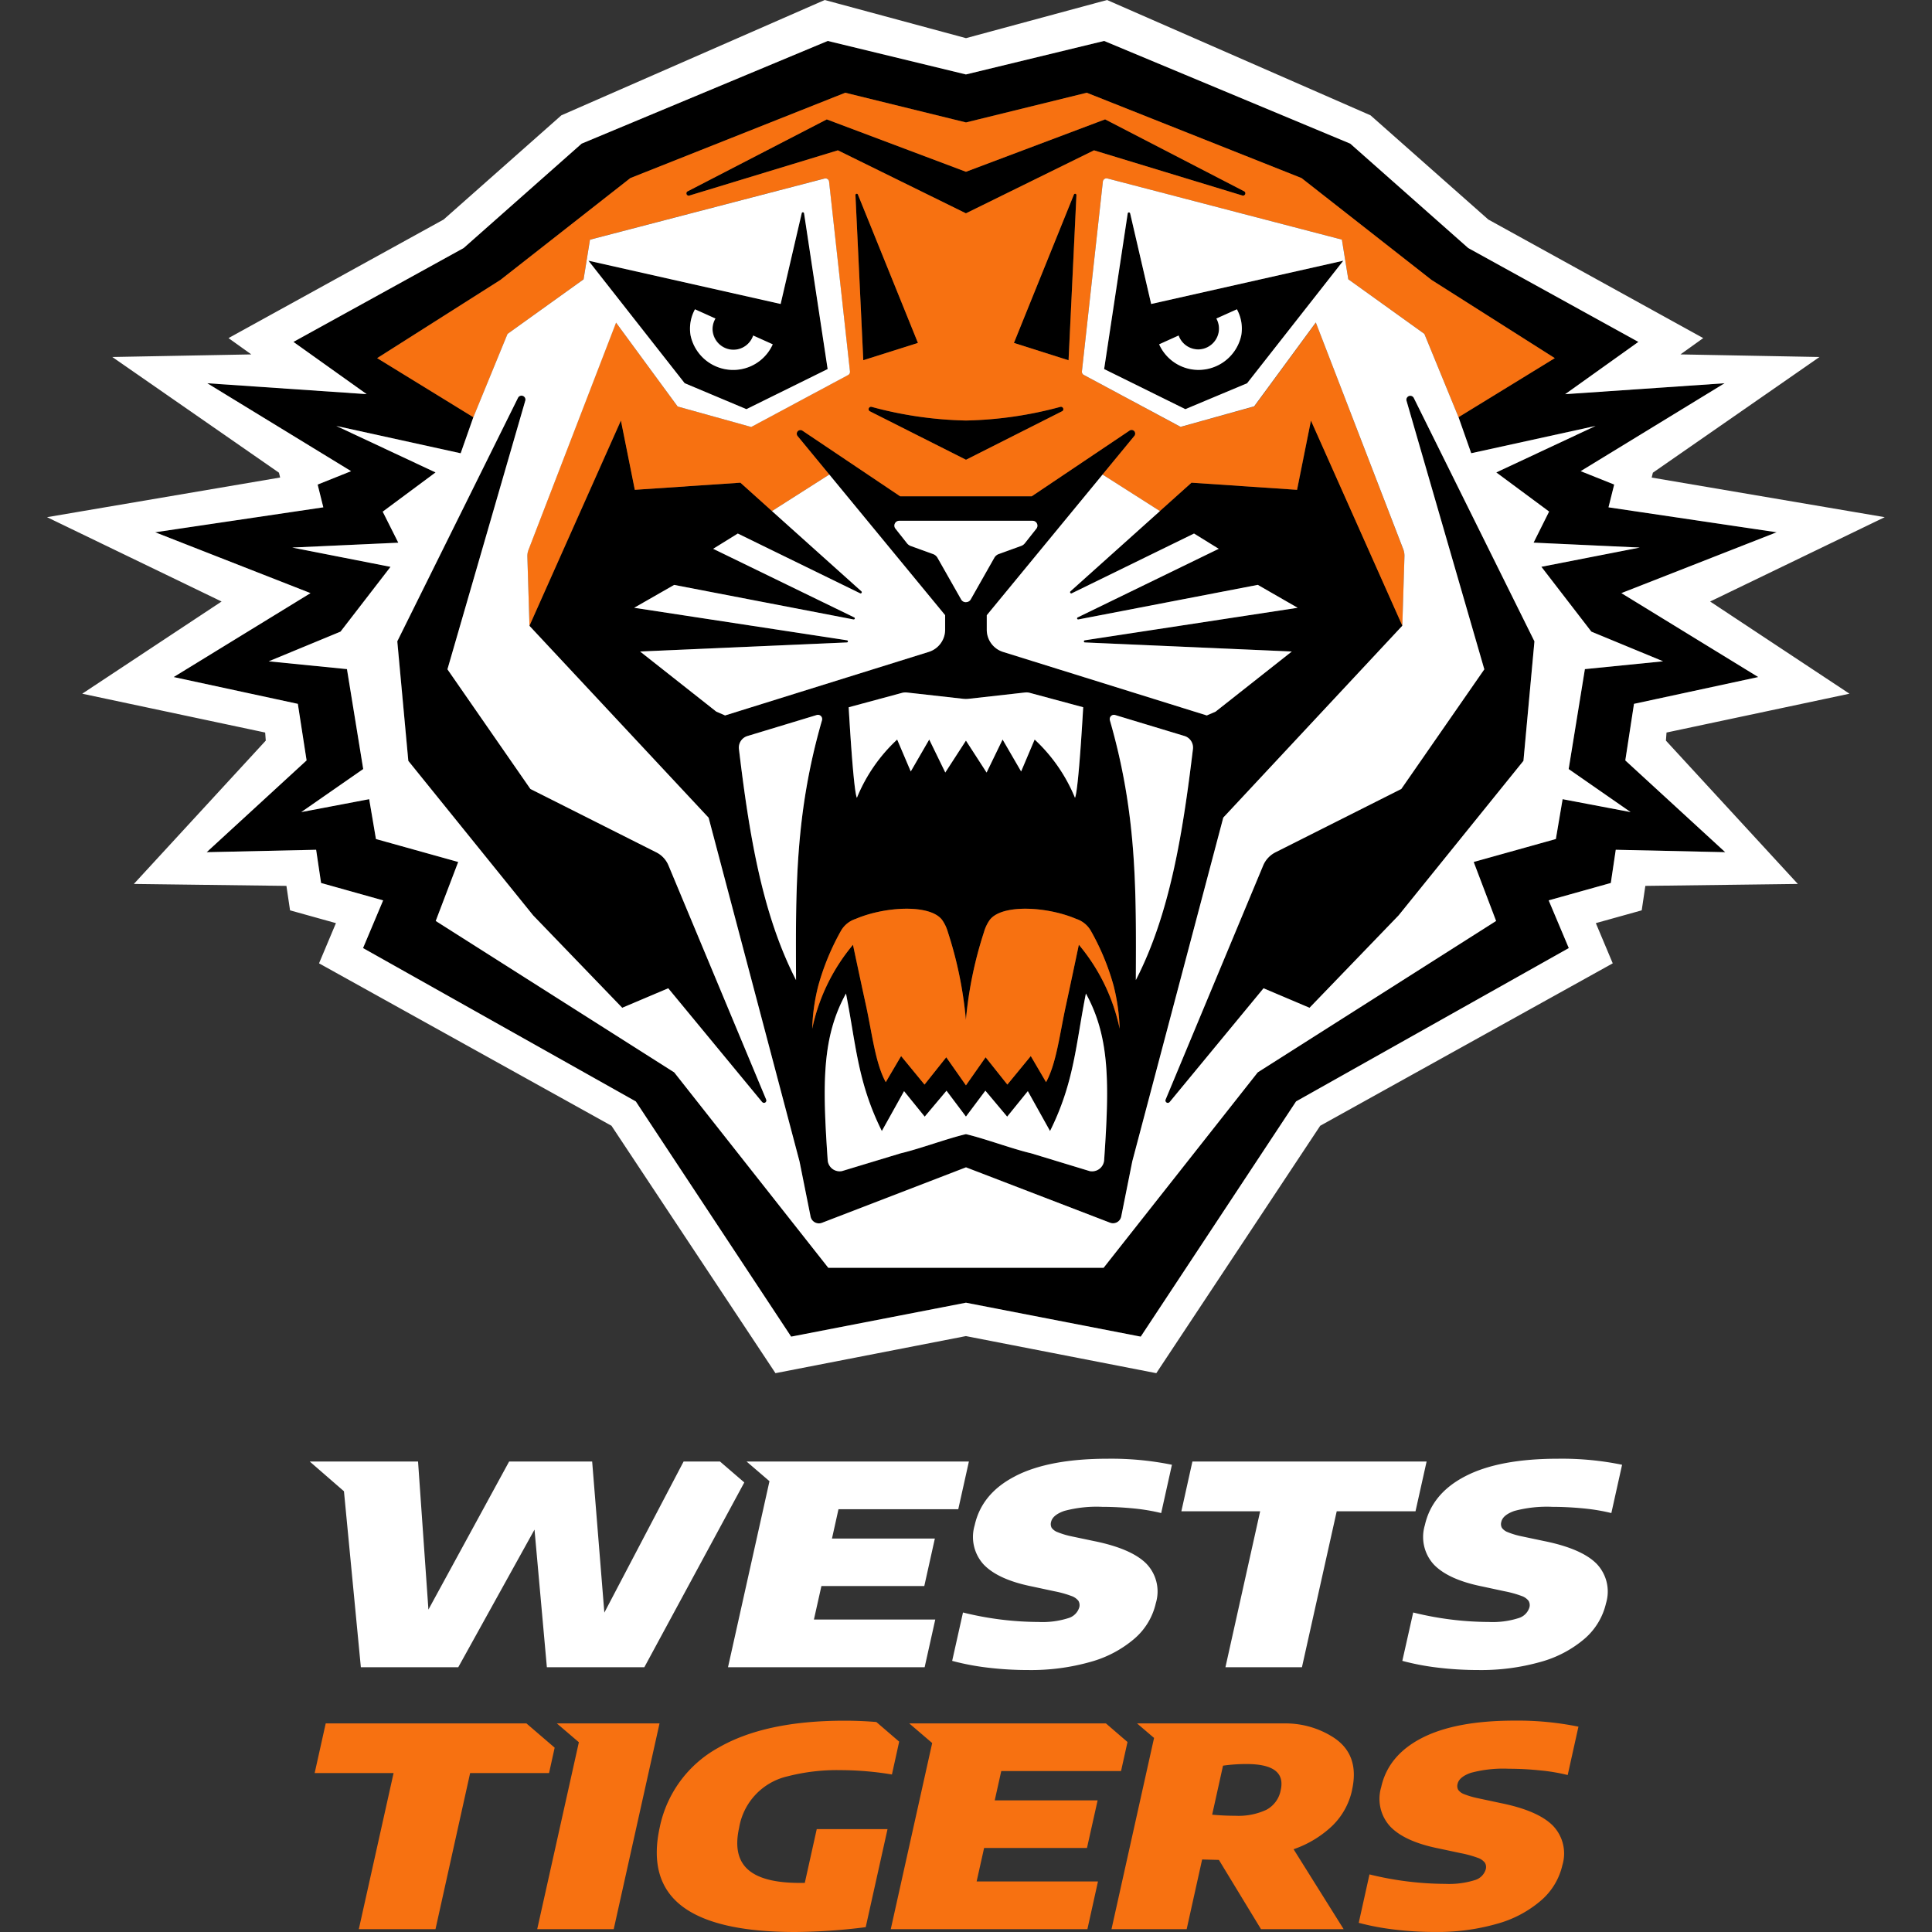
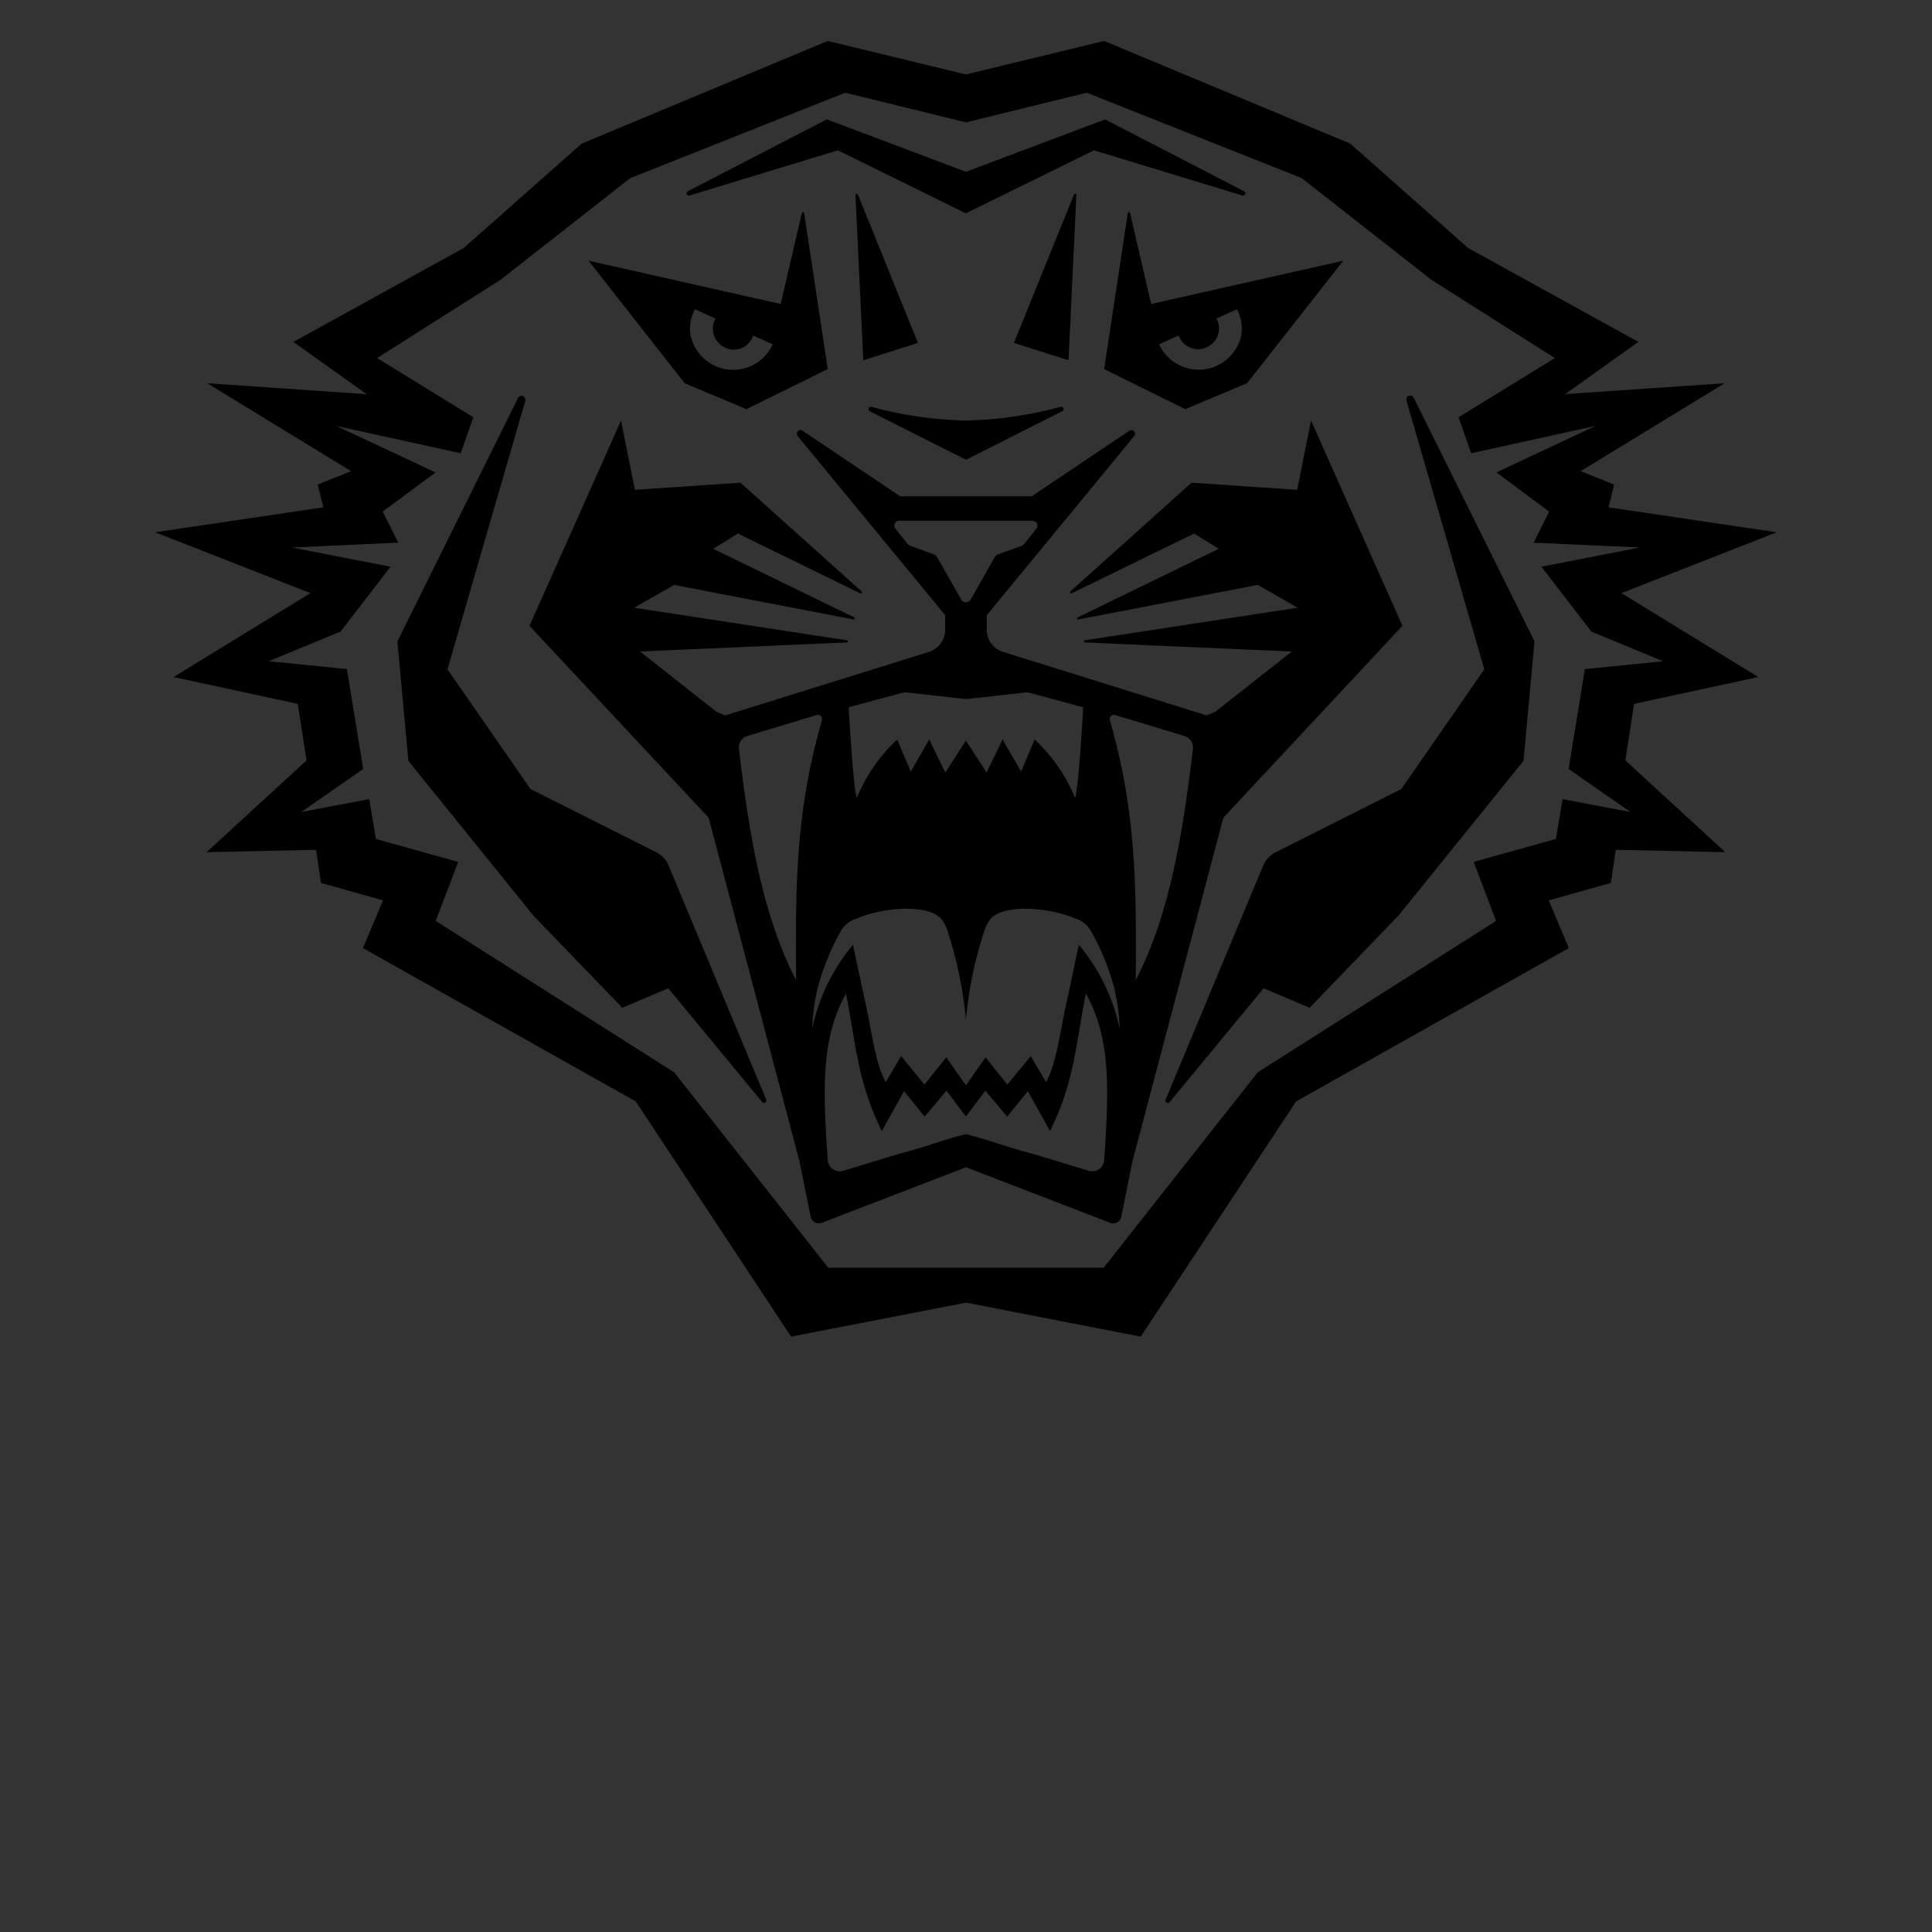
<svg xmlns="http://www.w3.org/2000/svg" viewBox="0 0 100 100" xml:space="preserve" fill-rule="evenodd" clip-rule="evenodd" stroke-linejoin="round" stroke-miterlimit="2">
  <rect x="0" y="0" width="100" height="100" fill="#333333" stroke="none" />
  <path d="m83.256 26.259.294-1.178-1.734-.694 7.447-4.55-8.251.563 3.791-2.703-8.812-4.86-6.103-5.403L57.15 2.119l-7.156 1.734-7.15-1.734-12.738 5.315L24 12.837l-8.813 4.86 3.791 2.706-8.25-.566 7.444 4.55-1.731.694.293 1.178-8.703 1.291 8.038 3.15-7.085 4.344 6.428 1.387.454 2.928-5.172 4.75 5.665-.125.257 1.719 3.212.9-1.041 2.469 14.119 7.937 8.041 12.175L50 67.425l9.044 1.759 8.043-12.175 14.116-7.937-1.041-2.469 3.216-.9.256-1.719 5.666.125-5.172-4.75.45-2.928 6.431-1.387-7.084-4.344 8.037-3.15-8.706-1.291Zm-.887 6.432 3.712 1.537-4.047.403-.843 5.172 3.209 2.228-3.519-.669-.35 2.063-4.253 1.187 1.159 3.054L65.1 55.503l-7.978 10.116h-14.25l-7.978-10.116-12.341-7.837 1.163-3.054-4.257-1.187-.35-2.063-3.515.669 3.206-2.228-.844-5.172-4.047-.406 3.719-1.534 2.584-3.357-5.087-.993 5.491-.254-.807-1.609 2.735-2.025-5.138-2.406 6.438 1.412.656-1.862-4.981-3.063 6.381-4.047 6.725-5.268L43.75 4.8 50 6.334 56.25 4.8l11.119 4.416 6.728 5.272 6.381 4.046-4.984 3.063.656 1.862 6.438-1.415-5.135 2.406 2.731 2.031-.803 1.607 5.488.25-5.085.996 2.585 3.357Zm-15.235-7.338-5.462-.369-6.266 5.625a.063.063 0 0 0 .025.104c.016.003.032.003.044-.004l6.328-3.093 1.278.79-7.3 3.55c-.025.013-.04.041-.031.069a.07.07 0 0 0 .028.031.056.056 0 0 0 .038.007l9.284-1.788 2.066 1.181-11.013 1.685c-.016 0-.028.009-.037.018a.061.061 0 0 0-.013.041c0 .016.006.028.019.038.01.009.023.015.037.015l10.703.469-3.943 3.109-.457.2-10.543-3.29a1.2 1.2 0 0 1-.844-1.144v-.756l7.631-9.269a.194.194 0 0 0-.006-.25.19.19 0 0 0-.244-.031L53.4 25.688h-6.806l-5.053-3.394a.187.187 0 0 0-.297.152v.001c0 .047.015.091.043.125l7.635 9.269v.756c0 .525-.344.991-.844 1.147l-10.547 3.287-.456-.197-3.944-3.112 10.703-.469a.055.055 0 0 0 .038-.016.056.056 0 0 0 .003-.078.075.075 0 0 0-.034-.018l-11.016-1.685 2.066-1.181 9.284 1.787a.056.056 0 0 0 .066-.037.049.049 0 0 0 0-.041.057.057 0 0 0-.032-.031l-7.293-3.547 1.275-.79 6.331 3.093.028.007a.063.063 0 0 0 .041-.11l-6.266-5.622-5.463.369-.718-3.584-4.738 10.625 9.272 9.928 4.706 17.794.572 2.853a.439.439 0 0 0 .585.322L50 60.416l7.456 2.875a.47.47 0 0 0 .16.031.44.44 0 0 0 .425-.353l.571-2.853 4.71-17.794 9.269-9.931-4.732-10.625-.718 3.587h-.007ZM57.153 60.05a.627.627 0 0 1-.753.563l-3.031-.919c-.963-.225-2.41-.766-3.375-.991-.96.225-2.406.766-3.369.991l-3.031.922a.63.63 0 0 1-.753-.563c-.272-3.959-.3-6.359.947-8.628.518 2.613.593 4.581 1.856 7.116l1.15-2.063 1.065 1.319 1.132-1.344 1.006 1.341 1.006-1.338 1.128 1.341 1.069-1.319 1.15 2.063c1.259-2.535 1.334-4.5 1.856-7.116 1.247 2.269 1.219 4.669.947 8.625Zm15.644-39.322 4.031 13.916-4.294 6.194-6.515 3.281c-.285.141-.51.381-.632.675l-5.053 12.119a.124.124 0 0 0 .135.171.14.14 0 0 0 .075-.043l4.859-5.888 2.381 1.01 4.61-4.782 6.462-8 .569-6.187-6.25-12.606a.206.206 0 0 0-.181-.113.202.202 0 0 0-.182.109.211.211 0 0 0-.015.144ZM34.603 44.794a1.323 1.323 0 0 0-.628-.678l-6.519-3.279-4.294-6.193 4.032-13.916.003-.037a.205.205 0 0 0-.203-.204.204.204 0 0 0-.175.1l-6.25 12.61.568 6.184 6.463 8 4.609 4.782 2.382-1.01 4.859 5.888a.124.124 0 0 0 .212-.041.121.121 0 0 0-.003-.084l-5.056-12.125v.003ZM55.841 48.9s-.432 2.053-.669 3.134c-.319 1.463-.491 3.004-1.028 3.979l-.791-1.35-1.216 1.475-1.125-1.413-1.015 1.453-1.019-1.453-1.125 1.413-1.212-1.475-.794 1.35c-.538-.975-.706-2.516-1.025-3.979-.238-1.081-.672-3.134-.672-3.134a9.974 9.974 0 0 0-2.113 4.344c.025-.75.129-1.494.316-2.219.275-.997.672-1.953 1.178-2.85a1.36 1.36 0 0 1 .756-.612c1.532-.654 3.872-.772 4.482.062.134.188.231.397.293.619.482 1.475.794 3 .935 4.544.137-1.544.45-3.069.931-4.544.063-.222.162-.432.294-.622.612-.831 2.953-.713 4.484-.063.318.106.587.325.753.616.51.897.907 1.856 1.182 2.85.187.725.29 1.469.312 2.219a9.973 9.973 0 0 0-2.112-4.344Zm5.906-10.131c-.528 4.375-1.194 8.54-2.96 11.959.022-4.662.063-8.578-1.34-13.447a.21.21 0 0 1 .056-.218.22.22 0 0 1 .216-.054l3.587 1.085c.29.088.475.375.438.675h.003ZM41.203 50.728c-1.762-3.419-2.431-7.584-2.956-11.959a.626.626 0 0 1 .437-.675l3.591-1.085a.196.196 0 0 1 .059-.009.22.22 0 0 1 .21.281c-1.407 4.869-1.36 8.782-1.341 13.447Zm5.5-14.865a.612.612 0 0 1 .241-.019l2.9.325c.101.012.204.012.306 0l2.897-.325a.648.648 0 0 1 .244.015l2.775.75s-.238 4.313-.425 4.685a8.5 8.5 0 0 0-2.088-3.016l-.7 1.653-.959-1.653-.828 1.706-1.069-1.65-1.069 1.654-.831-1.71-.956 1.653-.703-1.653a8.475 8.475 0 0 0-2.085 3.016c-.187-.372-.425-4.688-.425-4.688l2.775-.747v.004Zm1.822-6.994a.44.44 0 0 0-.231-.194l-1.15-.416a.418.418 0 0 1-.194-.134l-.6-.759a.259.259 0 0 1-.031-.266.245.245 0 0 1 .231-.144h6.894a.254.254 0 0 1 .197.41l-.6.759a.456.456 0 0 1-.194.138l-1.147.415a.433.433 0 0 0-.231.194l-1.225 2.153a.29.29 0 0 1-.25.147.285.285 0 0 1-.247-.147l-1.222-2.156Zm6.369-7.813a20.122 20.122 0 0 1-4.897.71 20.122 20.122 0 0 1-4.897-.71h-.019a.126.126 0 0 0-.125.125.125.125 0 0 0 .057.103L50 23.797l4.981-2.513a.123.123 0 0 0 .063-.062.126.126 0 0 0-.144-.169l-.006.003Zm-16.256.122 4.206-2.075-1.219-8.053a.062.062 0 0 0-.062-.062.062.062 0 0 0-.063.059l-1.094 4.687-9.943-2.24 4.978 6.344 3.197 1.34Zm19.859-10.131a.062.062 0 0 0-.063-.059.062.062 0 0 0-.062.062l-1.222 8.053 4.203 2.075 3.197-1.344 4.978-6.34-9.944 2.24-1.087-4.687Zm-22.525 4.962 1.062.479a1.08 1.08 0 0 0-.136.525 1.09 1.09 0 0 0 1.499 1.003c.279-.124.492-.36.587-.65l1.013.456a2.254 2.254 0 0 1-2.05 1.321 2.255 2.255 0 0 1-2.2-1.78 2.082 2.082 0 0 1 .225-1.354Zm25.034 1.357a1.08 1.08 0 0 0 1.013.708c.585 0 1.069-.477 1.078-1.061 0-.184-.047-.365-.138-.525l1.063-.479c.226.413.305.89.225 1.354a2.261 2.261 0 0 1-2.202 1.774 2.256 2.256 0 0 1-2.048-1.315l1.009-.456Zm-16.6-7.294a.063.063 0 0 0-.065-.041.063.063 0 0 0-.063.063l.406 8.553 2.829-.897-3.107-7.678Zm11.257-.041a.073.073 0 0 0-.044.003.068.068 0 0 0-.031.038l-3.107 7.678 2.825.897.407-8.547a.064.064 0 0 0-.054-.069h.004Zm-19.975.088 7.681-2.338 6.625 3.26 6.631-3.26 7.678 2.338a.232.232 0 0 0 .038.006.12.12 0 0 0 .118-.119.09.09 0 0 0-.009-.043.112.112 0 0 0-.056-.063L57.2 6.181l-7.203 2.71-7.203-2.713L35.6 9.9a.109.109 0 0 0-.056.063.13.13 0 0 0 0 .087.116.116 0 0 0 .144.069Z" fill-rule="nonzero" />
-   <path d="m42.275 94.672-.619 2.787h-.262c-1.281 0-2.175-.234-2.688-.7-.515-.465-.665-1.181-.45-2.15a3.286 3.286 0 0 1 2.513-2.668 10.236 10.236 0 0 1 2.74-.319c.891.003 1.782.078 2.657.225l.375-1.7-1.182-1.016a19.386 19.386 0 0 0-1.653-.068c-2.743 0-4.922.468-6.537 1.406a6.097 6.097 0 0 0-3.016 4.09c-.406 1.822-.031 3.188 1.128 4.088 1.16.9 3.116 1.353 5.875 1.353a30.359 30.359 0 0 0 3.653-.25l1.129-5.075h-3.663v-.003Zm33.85-2.909a6.46 6.46 0 0 1 1.972-.213c.55 0 1.094.031 1.641.088.474.043.943.125 1.406.237l.556-2.503c-1.09-.221-2.2-.326-3.313-.313-2.028 0-3.624.3-4.787.897-1.162.597-1.866 1.447-2.109 2.544a2.115 2.115 0 0 0 .468 2.041c.5.522 1.335.9 2.503 1.134l1.147.244c.297.056.588.137.875.24a.779.779 0 0 1 .375.257c.06.102.075.223.044.337a.826.826 0 0 1-.562.56c-.5.156-1.025.221-1.55.196a16.652 16.652 0 0 1-3.907-.49l-.556 2.506c.6.159 1.216.275 1.834.347.697.084 1.4.128 2.104.125a11.123 11.123 0 0 0 3.209-.419 5.867 5.867 0 0 0 2.281-1.203 3.413 3.413 0 0 0 1.113-1.837 2.076 2.076 0 0 0-.5-2.05c-.519-.519-1.425-.907-2.719-1.166l-1.156-.247a4.282 4.282 0 0 1-.71-.209.646.646 0 0 1-.309-.228.412.412 0 0 1-.031-.304c.053-.237.281-.431.681-.571Zm-6.141.887a3.662 3.662 0 0 1-1.018 1.847 5.507 5.507 0 0 1-2.01 1.219l2.591 4.137h-4.278l-2.178-3.584-.869-.022-.8 3.606h-3.891l2.203-9.897-.881-.753h7.681c.882 0 1.747.25 2.488.728.912.594 1.231 1.5.959 2.719h.003Zm-35.847-3.447-2.371 10.65h-3.96l2.156-9.675-1.14-.975h5.315Zm-5.428 1.256-1.462-1.256H16.859l-.572 2.569h4.085l-1.8 8.081h3.969l1.793-8.081h4.085l.29-1.313Zm22.228 5.191h5.325l.55-2.462h-5.325l.338-1.519h6.2l.334-1.503-1.118-.963H47.062l1.188 1.016-2.144 9.634h10.178l.547-2.469H50.55l.387-1.734Zm13.579-4.344c-.407 0-.813.028-1.213.085l-.562 2.537c.406.038.806.056 1.196.056a3.433 3.433 0 0 0 1.61-.309 1.45 1.45 0 0 0 .744-1.025c.2-.897-.391-1.344-1.775-1.344Zm-8.057-43.134a1.35 1.35 0 0 0-.753-.609c-1.531-.654-3.872-.772-4.484.062a2.053 2.053 0 0 0-.291.619 20.69 20.69 0 0 0-.937 4.544 20.485 20.485 0 0 0-.932-4.544 2.11 2.11 0 0 0-.293-.622c-.61-.831-2.95-.713-4.482-.059a1.351 1.351 0 0 0-.756.609c-.507.9-.902 1.858-1.178 2.853a10.004 10.004 0 0 0-.312 2.222 9.935 9.935 0 0 1 2.109-4.344s.434 2.05.672 3.131c.319 1.463.487 3.004 1.025 3.979l.794-1.35 1.212 1.475 1.125-1.413 1.019 1.453 1.019-1.453 1.125 1.413 1.212-1.475.791 1.35c.537-.975.709-2.516 1.031-3.979.234-1.081.666-3.134.666-3.134a9.934 9.934 0 0 1 2.112 4.347 10.314 10.314 0 0 0-.312-2.225 12.53 12.53 0 0 0-1.182-2.85ZM30.206 14.456l.331-2.053 12.138-3.165a.155.155 0 0 1 .048-.007c.096 0 .178.076.186.172l1.082 9.819a.188.188 0 0 1-.097.187l-5.013 2.688-3.809-1.059-3.188-4.344-4.531 11.75a.904.904 0 0 0-.059.375l.109 3.572 4.734-10.625.719 3.587 5.466-.369 1.634 1.469 2.969-1.89-1.641-1.991a.188.188 0 0 1 .007-.25.19.19 0 0 1 .246-.028l5.054 3.394h6.812l5.053-3.394a.195.195 0 0 1 .116-.041.188.188 0 0 1 .134.319l-1.64 1.991 2.968 1.89 1.638-1.469 5.462.369.719-3.584 4.734 10.625.11-3.572a.888.888 0 0 0-.06-.375l-4.528-11.75-3.187 4.341-3.813 1.059-5.009-2.688a.186.186 0 0 1-.1-.187l1.084-9.819a.189.189 0 0 1 .157-.169.228.228 0 0 1 .078.004l12.137 3.165.332 2.053 3.937 2.825 1.766 4.313 4.984-3.056-6.381-4.05-6.728-5.272L56.25 4.8 50 6.338 43.75 4.8 32.628 9.216l-6.725 5.272-6.381 4.05 4.981 3.059 1.769-4.316 3.934-2.825Zm24.772 6.828L50 23.797l-4.984-2.513a.125.125 0 0 1-.057-.103c0-.068.057-.125.125-.125h.019c1.594.438 3.241.675 4.897.71 1.655-.034 3.3-.273 4.897-.71h.015c.069 0 .125.057.125.125a.121.121 0 0 1-.056.103h-.003Zm.328-2.637-2.825-.897 3.103-7.678c.013-.031.047-.05.078-.041a.064.064 0 0 1 .054.069l-.407 8.547h-.003Zm-10.622-.003-.406-8.544a.058.058 0 0 1 .016-.05.07.07 0 0 1 .047-.022c.015 0 .031.003.043.013.01.009.019.018.022.031l3.106 7.678-2.828.894ZM35.6 9.9l7.194-3.719 7.203 2.71L57.2 6.178 64.394 9.9c.04.02.065.061.065.106a.12.12 0 0 1-.156.113l-7.678-2.338-6.628 3.26-6.628-3.26-7.678 2.338a.127.127 0 0 1-.047.009.119.119 0 0 1-.047-.228h.003Z" fill="#f77111" fill-rule="nonzero" />
-   <path d="M78.384 78.206a6.493 6.493 0 0 1 1.975-.212c.547 0 1.094.031 1.638.084.475.047.944.125 1.406.238l.556-2.5a15.473 15.473 0 0 0-3.312-.313c-2.025 0-3.625.3-4.784.897-1.163.594-1.866 1.444-2.113 2.544a2.11 2.11 0 0 0 .469 2.04c.5.519 1.334.897 2.506 1.132l1.144.246c.297.057.59.135.875.241a.766.766 0 0 1 .375.256.444.444 0 0 1 .044.338.833.833 0 0 1-.563.556c-.5.159-1.025.225-1.547.2a16.437 16.437 0 0 1-3.906-.491l-.563 2.504c.607.162 1.219.278 1.838.35.697.084 1.4.125 2.103.125a11.299 11.299 0 0 0 3.209-.419 5.904 5.904 0 0 0 2.285-1.203 3.442 3.442 0 0 0 1.109-1.838 2.078 2.078 0 0 0-.5-2.053c-.519-.516-1.425-.906-2.719-1.166l-1.153-.243a4.021 4.021 0 0 1-.712-.213.66.66 0 0 1-.306-.225.405.405 0 0 1-.032-.303c.05-.241.278-.431.678-.572ZM52.563 76.4c-1.166.594-1.869 1.444-2.113 2.544a2.113 2.113 0 0 0 .469 2.04c.5.519 1.331.897 2.503 1.132l1.147.246c.297.057.587.135.872.241a.788.788 0 0 1 .378.256.444.444 0 0 1 .044.338.833.833 0 0 1-.563.556 4.42 4.42 0 0 1-1.55.2 16.437 16.437 0 0 1-3.906-.491l-.56 2.504c.604.162 1.219.278 1.835.35.7.084 1.4.125 2.103.125a11.293 11.293 0 0 0 3.212-.419 5.892 5.892 0 0 0 2.282-1.203 3.416 3.416 0 0 0 1.109-1.838 2.072 2.072 0 0 0-.497-2.053c-.519-.516-1.425-.906-2.719-1.166l-1.156-.243a4.19 4.19 0 0 1-.709-.213.67.67 0 0 1-.31-.225.41.41 0 0 1-.031-.303c.053-.241.281-.431.681-.572a6.432 6.432 0 0 1 1.972-.212c.547 0 1.094.031 1.641.084.472.047.944.125 1.406.238l.556-2.5a15.74 15.74 0 0 0-3.312-.313c-2.028 0-3.625.3-4.788.897h.004Zm21.278-.753H61.719l-.572 2.578h4.078l-1.797 8.072h3.96l1.8-8.072h4.078l.575-2.578Zm-31.325 6.447h5.325l.547-2.46h-5.325l.337-1.518h6.2l.55-2.469H38.641l1.187 1.019-2.147 9.631h10.178l.55-2.469h-6.281l.388-1.734Zm-5.25-6.447h-1.882l-4.103 7.822-.631-7.822h-4.297l-4.178 7.665-.537-7.665h-5.607l1.772 1.54.875 9.11h5.041l3.947-7.125.64 7.125h5.044l5.175-9.566-1.259-1.084Zm48.225-50.928.062-.253 8.625-5.988-7.197-.134 1.178-.844-11.125-6.138-6.096-5.393L57.3 0 50 1.975 42.688 0 29.056 5.969l-6.093 5.393L11.828 17.5l1.181.844-7.196.134 8.625 5.988.062.25-12.066 2.053 9.035 4.365-7.213 4.772 9.469 2.01.031.418-6.828 7.419 7.897.1.188 1.266 2.375.662-.875 2.081 15.137 8.407 8.488 12.806 9.856-1.919 9.856 1.919 8.484-12.806 15.141-8.407-.875-2.081 2.375-.662.188-1.266 7.893-.1-6.828-7.419.031-.418 9.469-2.01-7.212-4.772 9.037-4.365-12.062-2.05Zm5.515 10.325-6.431 1.387-.45 2.928 5.172 4.75-5.666-.125-.256 1.719-3.216.9 1.041 2.469-14.116 7.937-8.04 12.175-9.047-1.756-9.047 1.756-8.041-12.175-14.118-7.937 1.04-2.469-3.212-.9-.256-1.719-5.666.125 5.172-4.75-.453-2.928-6.428-1.387 7.084-4.344-8.041-3.15 8.703-1.291-.293-1.178 1.731-.694-7.444-4.55 8.25.563-3.79-2.703L24 12.837l6.106-5.403 12.738-5.315 7.153 1.734 7.153-1.734 12.738 5.315 6.106 5.403 8.809 4.86-3.79 2.706 8.25-.566-7.447 4.55 1.734.694-.294 1.178 8.703 1.291-8.037 3.15 7.084 4.344Zm-6.14-6.703-5.488-.254.803-1.609-2.734-2.025 5.141-2.406-6.438 1.412-.656-1.862-1.769-4.316-3.937-2.825-.332-2.053-12.137-3.166-.047-.006a.19.19 0 0 0-.188.172L56 19.219a.187.187 0 0 0 .097.187l5.012 2.688 3.807-1.063 3.19-4.34 4.532 11.75a.966.966 0 0 1 .056.375l-.11 3.571-9.268 9.932-4.71 17.793-.572 2.854a.432.432 0 0 1-.584.318L50 60.422l-7.459 2.872a.44.44 0 0 1-.585-.322l-.572-2.853-4.706-17.794-9.272-9.931-.109-3.569a.906.906 0 0 1 .062-.375l4.529-11.75 3.187 4.341 3.809 1.059 5.013-2.688a.188.188 0 0 0 .097-.187l-1.081-9.819a.19.19 0 0 0-.187-.172.199.199 0 0 0-.048.007l-12.14 3.165-.332 2.053-3.937 2.825-1.769 4.313-.656 1.865-6.438-1.415 5.138 2.406-2.735 2.031.807 1.607-5.491.25 5.088 1-2.588 3.353-3.716 1.537 4.05.403.841 5.172-3.206 2.228 3.515-.668.35 2.062 4.257 1.188-1.163 3.053 12.344 7.837 7.975 10.116h14.25L65.1 55.506l12.338-7.837-1.16-3.053 4.253-1.188.35-2.062 3.519.668-3.206-2.228.84-5.172 4.047-.406-3.712-1.534-2.588-3.357 5.085-.993v-.003Zm-30.516 30.2-1.15-2.063-1.069 1.319-1.128-1.344-1.006 1.341-1.006-1.338-1.128 1.341-1.069-1.319-1.15 2.063c-1.263-2.535-1.338-4.5-1.856-7.116-1.25 2.269-1.219 4.669-.947 8.625a.62.62 0 0 0 .75.562l3.031-.918c.966-.225 2.412-.766 3.375-.991.962.225 2.406.766 3.372.991l3.031.922a.628.628 0 0 0 .75-.563c.272-3.959.303-6.359-.944-8.628-.522 2.612-.593 4.581-1.856 7.116Zm24.503-19.16-6.462 8-4.61 4.781-2.381-1.009-4.859 5.888a.14.14 0 0 1-.075.043.124.124 0 0 1-.138-.084.134.134 0 0 1 .003-.084l5.053-12.125c.125-.292.349-.531.632-.675l6.515-3.279 4.297-6.193-4.031-13.916-.003-.037c0-.112.091-.204.203-.204.072 0 .138.039.175.1l6.25 12.61-.569 6.184Zm-39.406 17.66-4.859-5.888-2.382 1.009-4.609-4.781-6.463-8-.571-6.187 6.25-12.607a.201.201 0 0 1 .181-.109c.109 0 .203.091.203.203l-.006.047-4.032 13.916 4.294 6.193 6.519 3.282c.281.14.506.381.628.675l5.056 12.118a.125.125 0 0 1-.05.157.126.126 0 0 1-.156-.028h-.003Zm21.859-18.947-3.587-1.085a.216.216 0 0 0-.272.157.224.224 0 0 0 0 .115c1.406 4.869 1.362 8.781 1.344 13.447 1.762-3.419 2.428-7.584 2.956-11.959a.627.627 0 0 0-.441-.675Zm-19.031-1.085-3.587 1.088a.626.626 0 0 0-.441.672c.525 4.375 1.194 8.54 2.956 11.959-.019-4.662-.062-8.578 1.344-13.447a.227.227 0 0 0-.056-.219.223.223 0 0 0-.216-.053Zm4.163 1.272.703 1.65.956-1.653.831 1.706 1.069-1.65 1.069 1.653.828-1.709.959 1.653.7-1.653a8.534 8.534 0 0 1 2.088 3.016c.187-.372.425-4.688.425-4.688l-2.775-.747a.648.648 0 0 0-.244-.015l-2.9.325a1.28 1.28 0 0 1-.303 0l-2.9-.325a.698.698 0 0 0-.241.015l-2.775.75s.238 4.313.425 4.685a8.487 8.487 0 0 1 2.085-3.016v.003Zm-1.919-7.572-6.331-3.093-1.275.79 7.3 3.55a.064.064 0 0 1 .031.069.07.07 0 0 1-.028.031.059.059 0 0 1-.041.006l-9.281-1.787-2.069 1.184 11.016 1.682c.012 0 .025.009.034.018a.056.056 0 0 1-.003.078.055.055 0 0 1-.038.016l-10.703.469 3.941 3.109.459.2 10.544-3.29c.5-.157.844-.622.844-1.144v-.756l-5.994-7.279-2.969 1.891 4.632 4.156a.079.079 0 0 1 .018.038c0 .012 0 .028-.009.04a.062.062 0 0 1-.078.022Zm6.556 1.888c0 .525.344.99.844 1.147l10.544 3.287.456-.197 3.944-3.112-10.707-.469a.056.056 0 0 1-.056-.056c0-.031.025-.053.053-.056l11.013-1.682-2.063-1.187-9.287 1.79c-.013 0-.028 0-.038-.006-.019-.009-.028-.028-.028-.05 0-.022.013-.04.031-.05l7.3-3.55-1.278-.79-6.328 3.093a.062.062 0 0 1-.078-.022c-.019-.025-.013-.059.009-.081l4.632-4.153-2.969-1.891-5.994 7.282v.753Zm-1.078-1.431c.103.002.2-.054.25-.144l1.219-2.153a.43.43 0 0 1 .234-.194l1.147-.416a.423.423 0 0 0 .194-.134l.6-.759a.251.251 0 0 0-.193-.41h-6.905a.25.25 0 0 0-.193.41l.6.759c.05.062.119.109.194.137l1.15.416a.44.44 0 0 1 .231.194l1.222 2.153c.05.091.146.146.25.144v-.003Zm14.556-11.329-3.2 1.341-4.203-2.075 1.219-8.05c.003-.034.028-.059.062-.059.016 0 .028.006.041.015a.066.066 0 0 1 .025.038l1.087 4.687 9.944-2.24-4.978 6.343h.003Zm-24.147-4.103 1.088-4.687c.003-.035.028-.06.062-.06.035 0 .063.029.063.063l1.219 8.053-4.204 2.075-3.196-1.344-4.979-6.34 9.947 2.24Zm-2.053 3.378a2.234 2.234 0 0 0 1.644-1.29l-1.013-.456a1.083 1.083 0 0 1-1.025.737 1.086 1.086 0 0 1-1.081-1.062c0-.194.053-.385.153-.554l-1.059-.478a2.083 2.083 0 0 0-.228 1.353 2.255 2.255 0 0 0 2.609 1.75Zm23.288 0a2.262 2.262 0 0 0 2.606-1.75c.081-.462 0-.937-.225-1.353l-1.063.478c.089.16.135.34.135.522 0 .59-.483 1.075-1.072 1.078a1.08 1.08 0 0 1-1.016-.721l-1.009.456c.3.675.917 1.159 1.644 1.29Z" fill="#fff" fill-rule="nonzero" />
</svg>